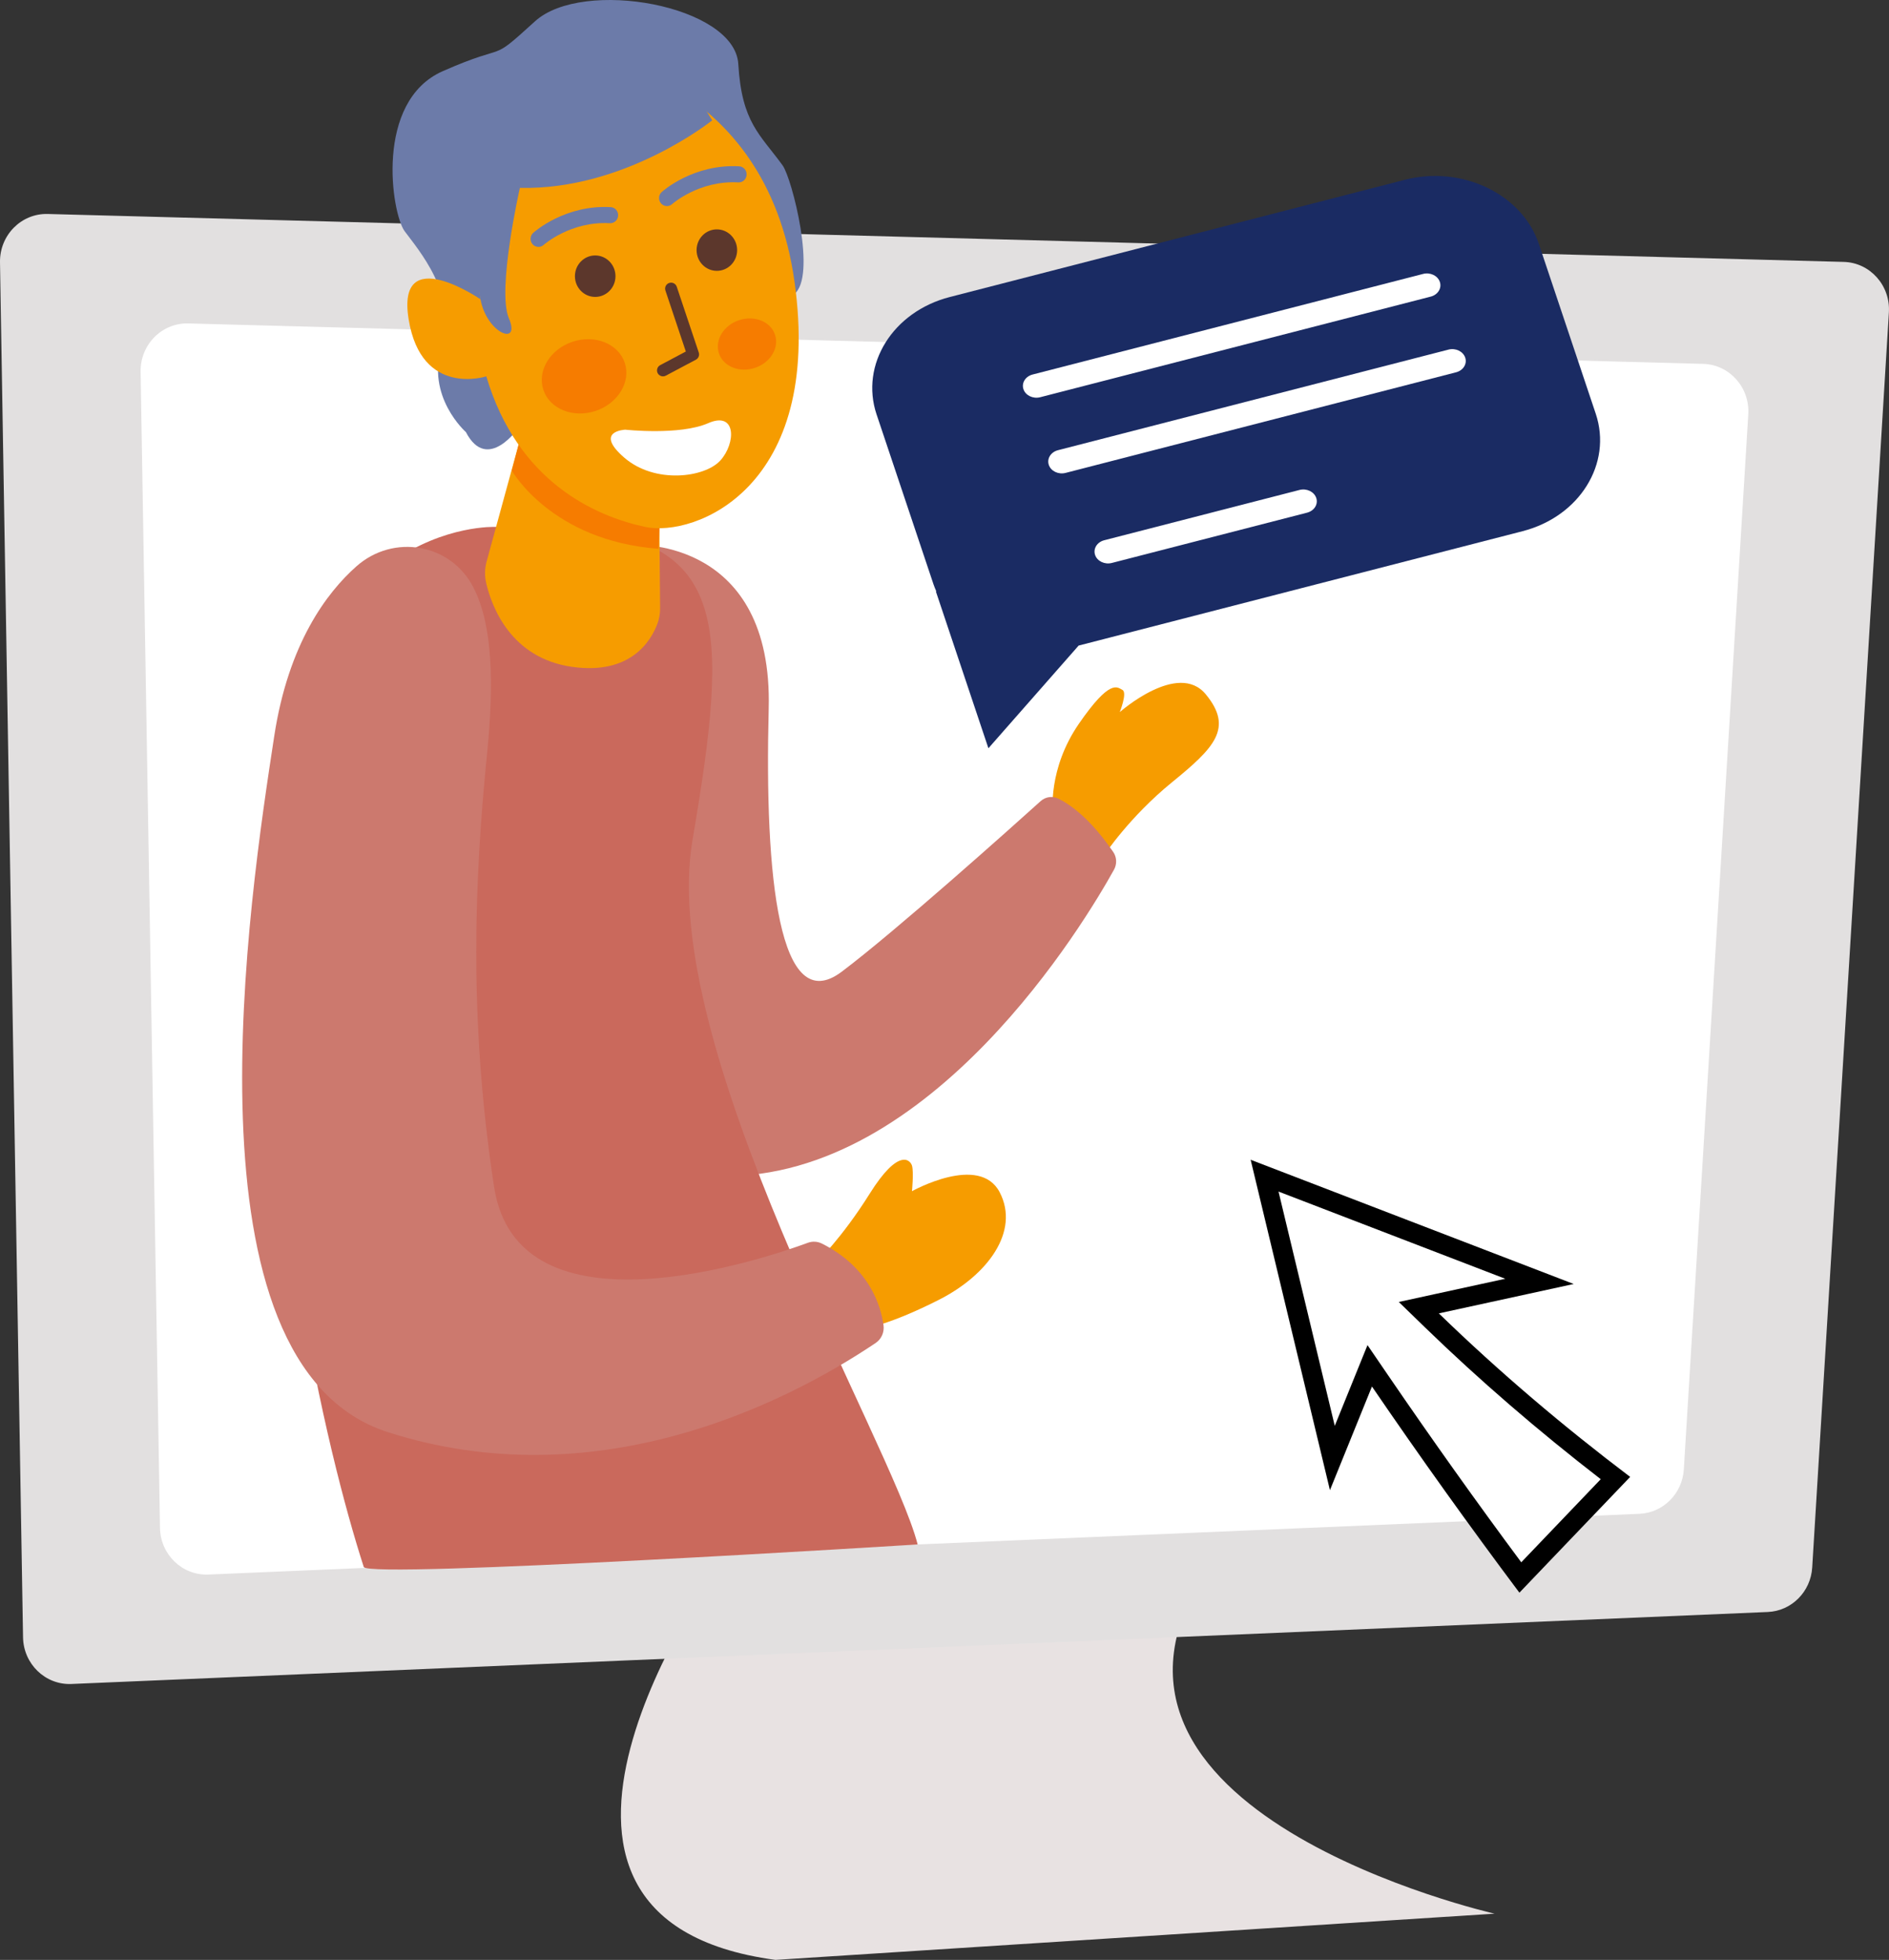
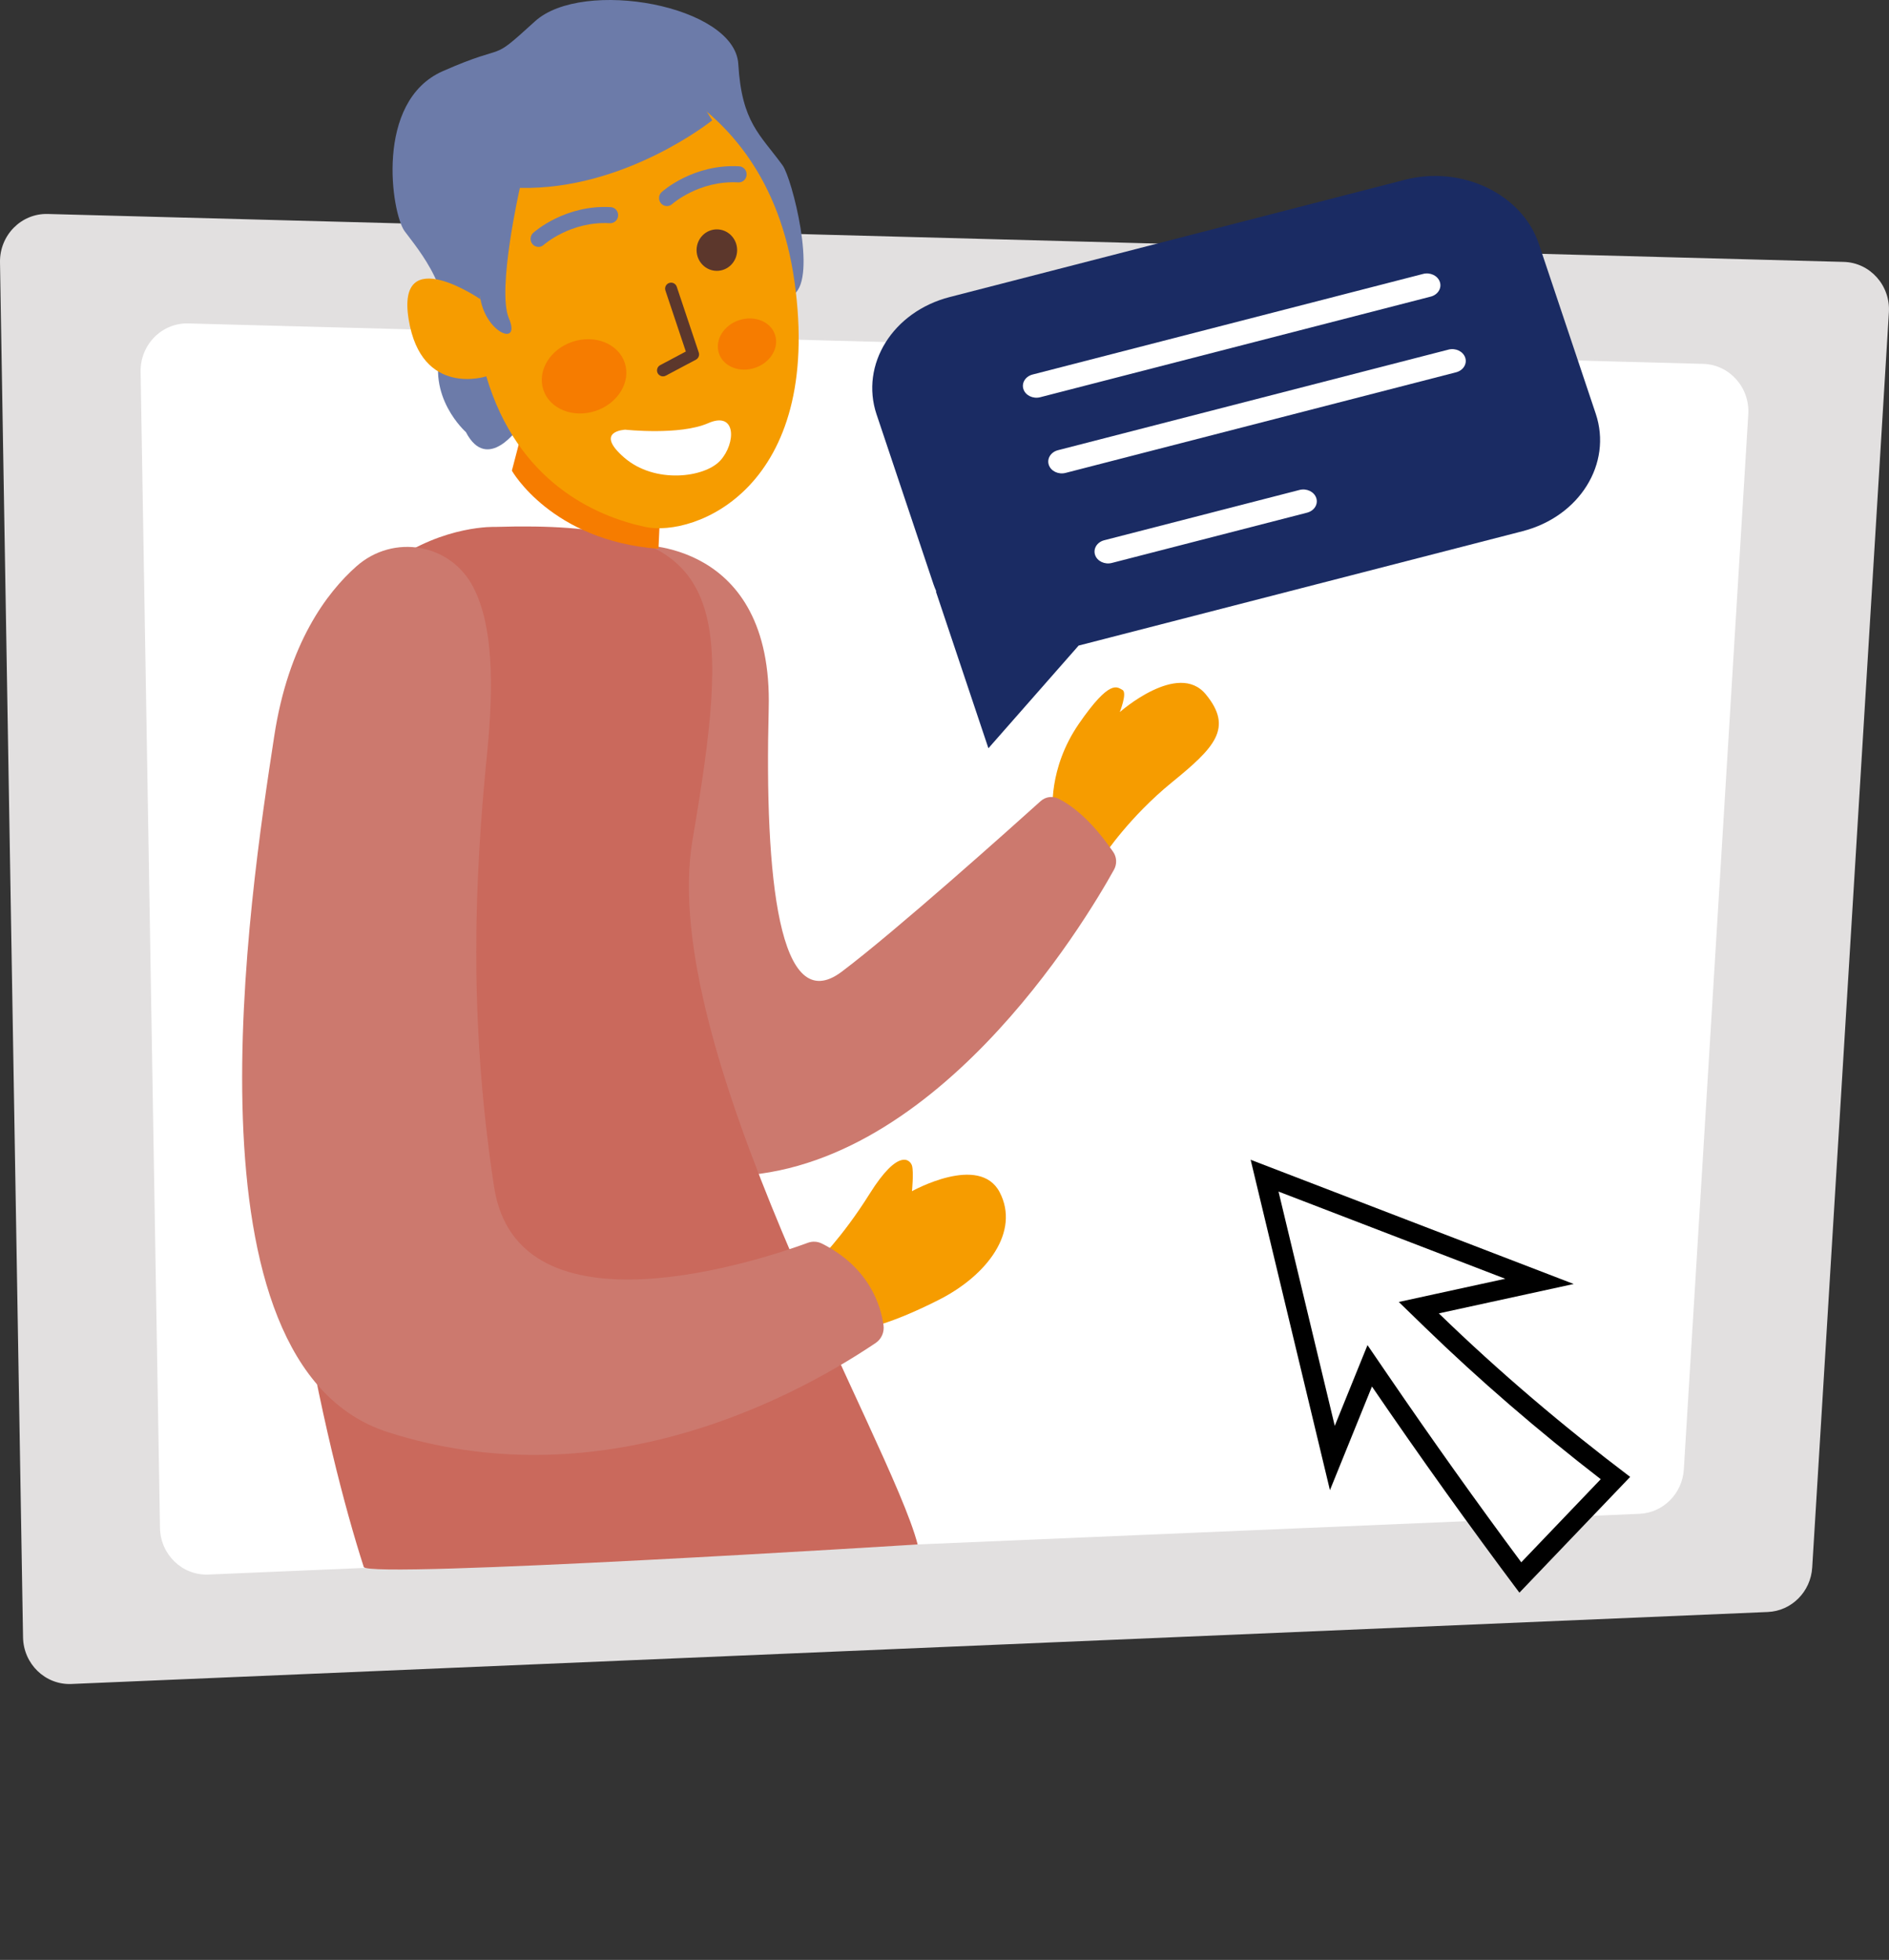
<svg xmlns="http://www.w3.org/2000/svg" id="Ebene_2" data-name="Ebene 2" viewBox="0 0 1026.54 1065.08">
  <rect x="0" y="0" width="1026.54" height="1065.08" fill="#333333" stroke="none" />
  <defs>
    <style>
      .cls-1, .cls-2, .cls-3, .cls-4, .cls-5, .cls-6, .cls-7, .cls-8, .cls-9, .cls-10, .cls-11 {
        stroke-width: 0px;
      }

      .cls-2 {
        fill: #5c372c;
      }

      .cls-3 {
        fill: #1a2b63;
      }

      .cls-4 {
        fill: #cc796e;
      }

      .cls-5 {
        fill: #ca695c;
      }

      .cls-6 {
        fill: #e2e0e0;
      }

      .cls-7 {
        fill: #6c7ba9;
      }

      .cls-8 {
        fill: #fff;
      }

      .cls-9 {
        fill: #f67c00;
      }

      .cls-10 {
        fill: #e8e2e2;
      }

      .cls-11 {
        fill: #f69c00;
      }
    </style>
  </defs>
  <g id="Illu_5" data-name="Illu #5">
    <g>
-       <path class="cls-10" d="m390.33,851.56s-137.66,190.92,31.08,213.52l390.78-25.12s-244.24-55.26-155.42-188.4h-266.44Z" />
      <g>
        <path class="cls-6" d="m0,142.55l12.52,747.22c.24,14.51,12.12,25.97,26.29,25.37l921.85-39.12c12.92-.55,23.35-10.99,24.15-24.2l41.67-682.06c.89-14.61-10.24-27.05-24.54-27.43L25.91,116.28C11.54,115.9-.24,127.85,0,142.55Z" />
        <path class="cls-8" d="m76.41,202.03l10.53,628.27c.24,14.51,12.12,25.97,26.29,25.37l777.67-33c12.92-.55,23.35-10.99,24.15-24.2l35.02-573.3c.89-14.61-10.24-27.05-24.54-27.43l-823.22-21.97c-14.37-.38-26.15,11.56-25.9,26.27Z" />
      </g>
      <g>
        <path class="cls-3" d="m476.37,225.27c-9.09-27.14,8.79-55.88,39.75-63.85l247.33-63.72c30.95-7.98,63.71,7.71,72.81,34.85l30.91,92.27c9.09,27.14-8.8,55.88-39.75,63.85l-241.26,62.16-49.03,55.8-28.57-85.29.29.11c-.56-1.28-1.11-2.57-1.56-3.91l-30.91-92.26Z" />
        <g>
          <path class="cls-8" d="m565.27,215.87l212.22-54.68c3.89-1,6.12-4.57,4.97-7.97-1.14-3.41-5.22-5.37-9.1-4.36l-212.22,54.67c-3.89,1.01-6.11,4.57-4.97,7.98,1.14,3.41,5.22,5.35,9.1,4.36" />
          <path class="cls-8" d="m579.05,257l212.22-54.68c3.89-1,6.12-4.57,4.97-7.97-1.14-3.41-5.22-5.37-9.1-4.36l-212.22,54.67c-3.89,1.01-6.11,4.57-4.97,7.98,1.14,3.41,5.22,5.35,9.1,4.36" />
          <path class="cls-8" d="m604.2,305.93l106.12-27.33c3.89-1.01,6.11-4.57,4.97-7.98-1.15-3.41-5.22-5.37-9.1-4.36l-106.12,27.33c-3.89,1.01-6.11,4.57-4.97,7.98,1.14,3.41,5.22,5.35,9.1,4.36" />
        </g>
      </g>
      <g>
        <g>
          <path class="cls-11" d="m572.16,441.58s-2.83-23.67,14.17-48.31c17-24.64,20.78-19.81,23.61-18.36s-1.42,12.08-1.42,12.08c0,0,31.64-28.02,46.75-9.66,15.11,18.36,4.72,28.99-18.42,47.83-23.14,18.84-36.83,39.62-36.83,39.62l-27.86-23.19Z" />
          <path class="cls-4" d="m345.96,296.16s74.14-3.38,71.78,88.9c-2.36,92.28,5.67,168.61,39.67,143.01,29.49-22.21,92.02-78.21,108.09-92.69,2.64-2.38,6.39-2.94,9.56-1.4,6.33,3.08,17.3,10.65,29.9,29.01,1.96,2.85,2.1,6.61.42,9.64-15.69,28.27-98.96,167.86-213.14,166.56-127.03-1.45-46.28-343.02-46.28-343.02Z" />
        </g>
        <path class="cls-7" d="m282.21,231.9s-17.24,25.61-29.04,2.9c0,0-21.96-19.33-12.99-46.86,8.97-27.54-13.22-52.66-20.31-62.32-7.08-9.66-16.53-70.54,20.78-86.96,37.31-16.43,24.08-3.38,50.06-27.06,25.97-23.67,108.61-8.7,110.5,23.19,1.89,31.89,11.81,38.17,24.08,55.08,5.08,6.99,18.89,60.87,6.14,70.05-12.75,9.18-149.23,71.99-149.23,71.99Z" />
        <path class="cls-5" d="m269.3,286.34s-110.66-4.99-120.26,168.77c-9.76,176.65,28.72,334.74,48.64,396.45,2.1,6.51,301-12.25,301-12.25-14.44-56.22-141.62-270.07-122.34-382.91,20.01-117.16,19.41-163.02-67.68-169.49-11.55-.86-24.62-1.02-39.36-.57Z" />
        <g>
          <g>
-             <path class="cls-11" d="m283.02,237.19l-18.58,67.97c-1.06,3.86-1.13,7.92-.21,11.82,3.06,12.95,13.43,40.68,46.66,45.41,31.75,4.51,42.83-14.02,46.36-23.39,1.02-2.7,1.49-5.58,1.47-8.48l-.58-66.06-75.12-27.27Z" />
            <path class="cls-9" d="m283.02,237.19l-4.85,18.59s21.51,38.11,79.66,42.45l.61-13.01-75.42-48.03Z" />
          </g>
          <path class="cls-11" d="m318.41,30.6s97.6,10.31,113.34,122.39c15.74,112.09-54.15,139.14-81.22,133.34-27.07-5.8-69.26-24.48-86.26-81.81,0,0-35.26,11.6-42.19-30.92-6.93-42.52,39.04-10.95,39.04-10.95,0,0-17-95.98,45.96-129.48l11.33-2.58Z" />
          <g>
            <path class="cls-2" d="m360.29,204.55c-1.16,0-2.28-.63-2.87-1.72-.84-1.58-.24-3.55,1.34-4.39l13.94-7.41-11.09-33.15c-.57-1.7.35-3.54,2.05-4.11,1.7-.57,3.54.35,4.11,2.05l11.96,35.75c.5,1.5-.15,3.15-1.55,3.89l-16.37,8.7c-.48.26-1.01.38-1.52.38Z" />
            <ellipse class="cls-9" cx="317.39" cy="204.52" rx="23.3" ry="19.81" transform="translate(-48.26 110.38) rotate(-18.36)" />
            <ellipse class="cls-9" cx="405.93" cy="186.97" rx="16.06" ry="13.66" transform="translate(-38.23 137.37) rotate(-18.36)" />
            <path class="cls-8" d="m339.82,233.51s29.59,3.22,45.02-3.54c15.43-6.76,15.11,10.95,6.61,20.29-8.5,9.34-35.58,12.88-52.26-1.61-16.69-14.49.63-15.14.63-15.14Z" />
-             <ellipse class="cls-2" cx="323.45" cy="150.09" rx="11.02" ry="11.27" />
            <path class="cls-2" d="m400.58,135.92c0,6.23-4.93,11.27-11.02,11.27-6.09,0-11.02-5.05-11.02-11.27,0-6.23,4.93-11.27,11.02-11.27,6.09,0,11.02,5.05,11.02,11.27Z" />
          </g>
        </g>
        <path class="cls-7" d="m387.04,65.39s-47.22,38.01-104.52,36.72c0,0-12.59,55.4-5.98,70.86,6.61,15.46-11.96,8.37-15.43-10.31-3.46-18.68-14.8-70.86-14.8-70.86l19.83-59.91,61.39-17.39,45.33,28.02,14.17,22.87Z" />
        <path class="cls-7" d="m292.6,134.18c-1.19,0-2.37-.5-3.21-1.48-1.56-1.81-1.39-4.58.39-6.17.7-.63,17.34-15.34,42.09-13.97,2.36.13,4.17,2.19,4.04,4.61s-2.14,4.25-4.5,4.13c-21.31-1.2-35.84,11.67-35.98,11.8-.81.73-1.82,1.09-2.82,1.09Z" />
        <path class="cls-7" d="m362.42,112c-1.19,0-2.37-.5-3.21-1.48-1.56-1.81-1.39-4.58.39-6.17.7-.63,17.34-15.35,42.09-13.97,2.36.13,4.17,2.19,4.04,4.61s-2.14,4.27-4.5,4.13c-21.31-1.19-35.84,11.67-35.98,11.8-.81.73-1.82,1.09-2.82,1.09Z" />
        <g>
          <path class="cls-11" d="m443.71,686.04s13.69-13.04,28.89-37.32c15.9-25.4,22.24-18.23,23.05-15.1.94,3.62-.06,13.73-.06,13.73,0,0,36.69-20.59,47.69.61,11,21.2-6.5,44.93-32.99,58.37-26.49,13.45-38.99,15.24-38.99,15.24l-27.59-35.53Z" />
          <path class="cls-4" d="m257.38,319.43c-12.29-24.16-43.55-29.51-63.68-11.67-16.07,14.24-36.96,41.83-44.67,92.28-13.22,86.48-52.89,341.57,61.86,378.29,111.28,35.61,213.24-13.75,264.96-48.49,3.14-2.11,4.8-5.85,4.28-9.66-1.44-10.49-7.61-31.36-33.44-44.36-2.37-1.19-5.12-1.37-7.61-.46-23.99,8.83-157.69,54.02-170.58-30.38-14.17-92.76-10.39-169.58-3.78-235.77,3.75-37.59,3.09-69.26-7.35-89.78Z" />
        </g>
      </g>
      <g>
        <path class="cls-8" d="m885.88,802.6c-36.08-27.3-70.88-56.75-103.98-88.86l73.3-15.97-175.57-67.51,43.09,179.54,22.83-56.32c26.22,38.37,52.91,75.74,80.13,112.04l60.19-62.93Z" />
        <path class="cls-1" d="m694.8,647.55l123.2,47.38-38.37,8.36-19.49,4.25,14.32,13.89c29.24,28.36,61.3,56.05,95.43,82.42l-43.19,45.16c-24.2-32.58-48.49-66.69-72.3-101.54l-11.26-16.48-7.5,18.49-10.29,25.39-30.56-127.31m-15.15-17.29l43.09,179.54,22.83-56.32c26.22,38.37,52.91,75.74,80.13,112.04l60.19-62.93c-36.08-27.3-70.88-56.75-103.98-88.86l73.3-15.97-175.57-67.51h0Z" />
      </g>
    </g>
  </g>
</svg>